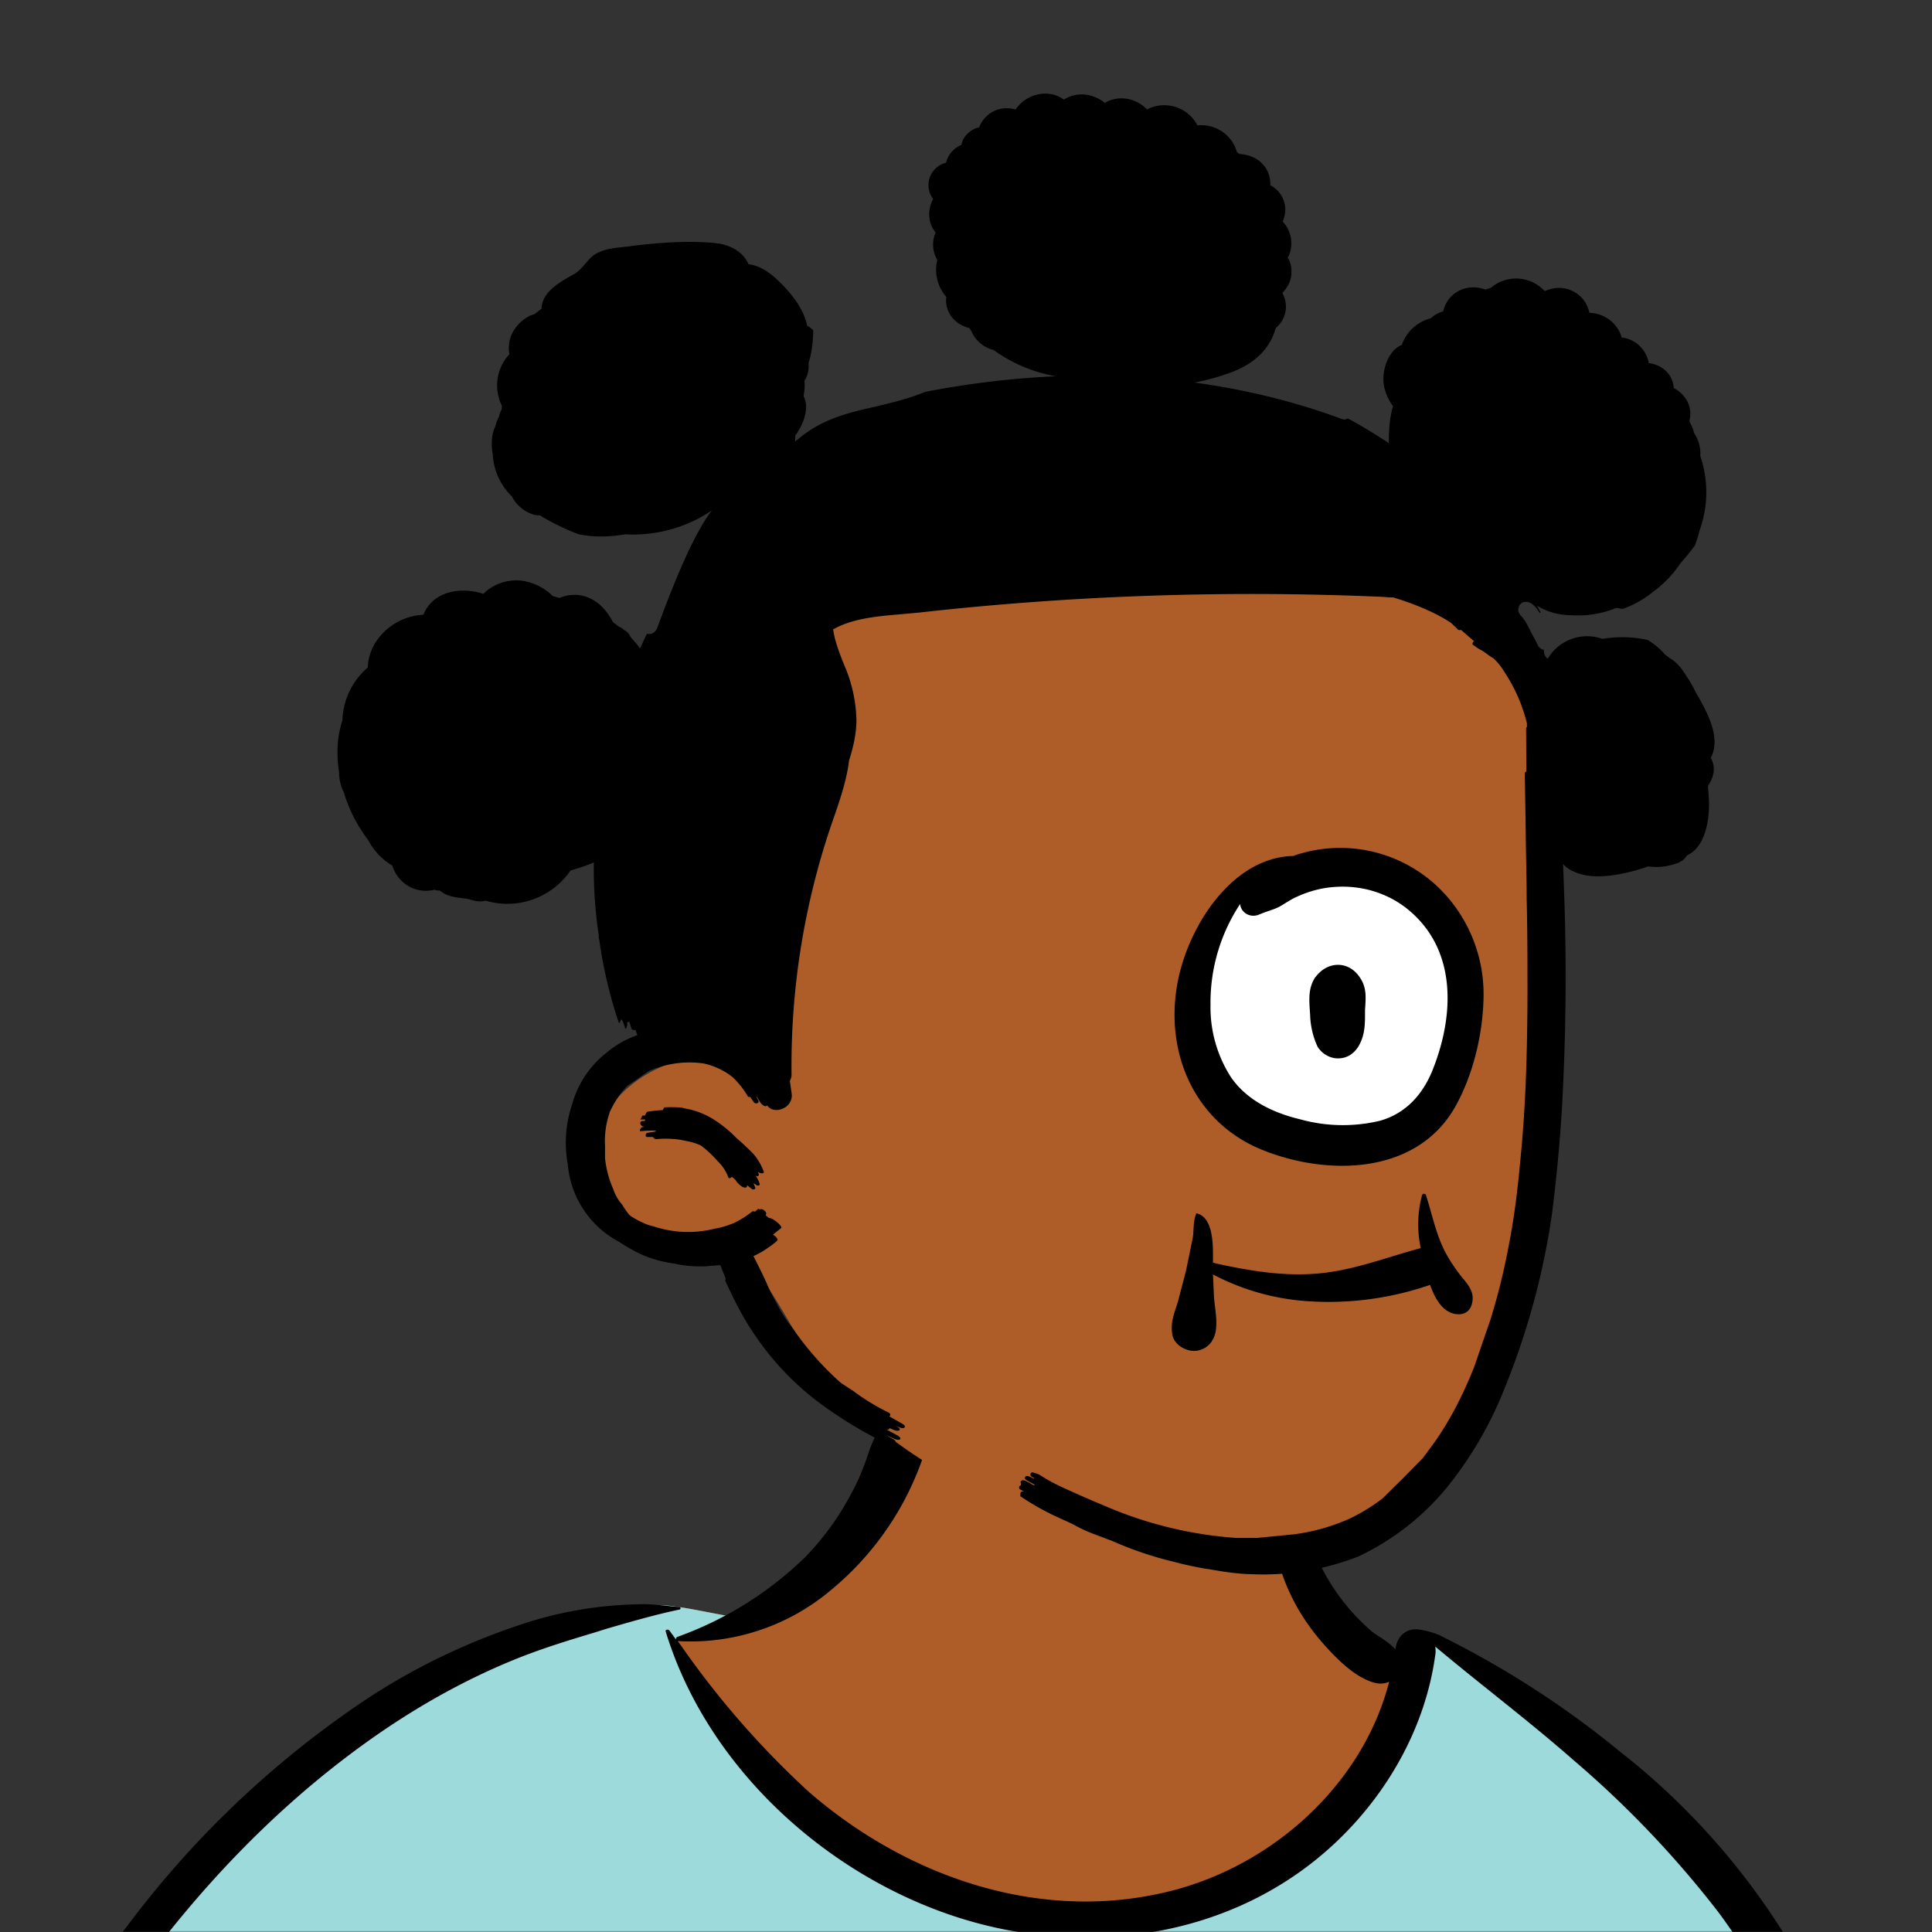
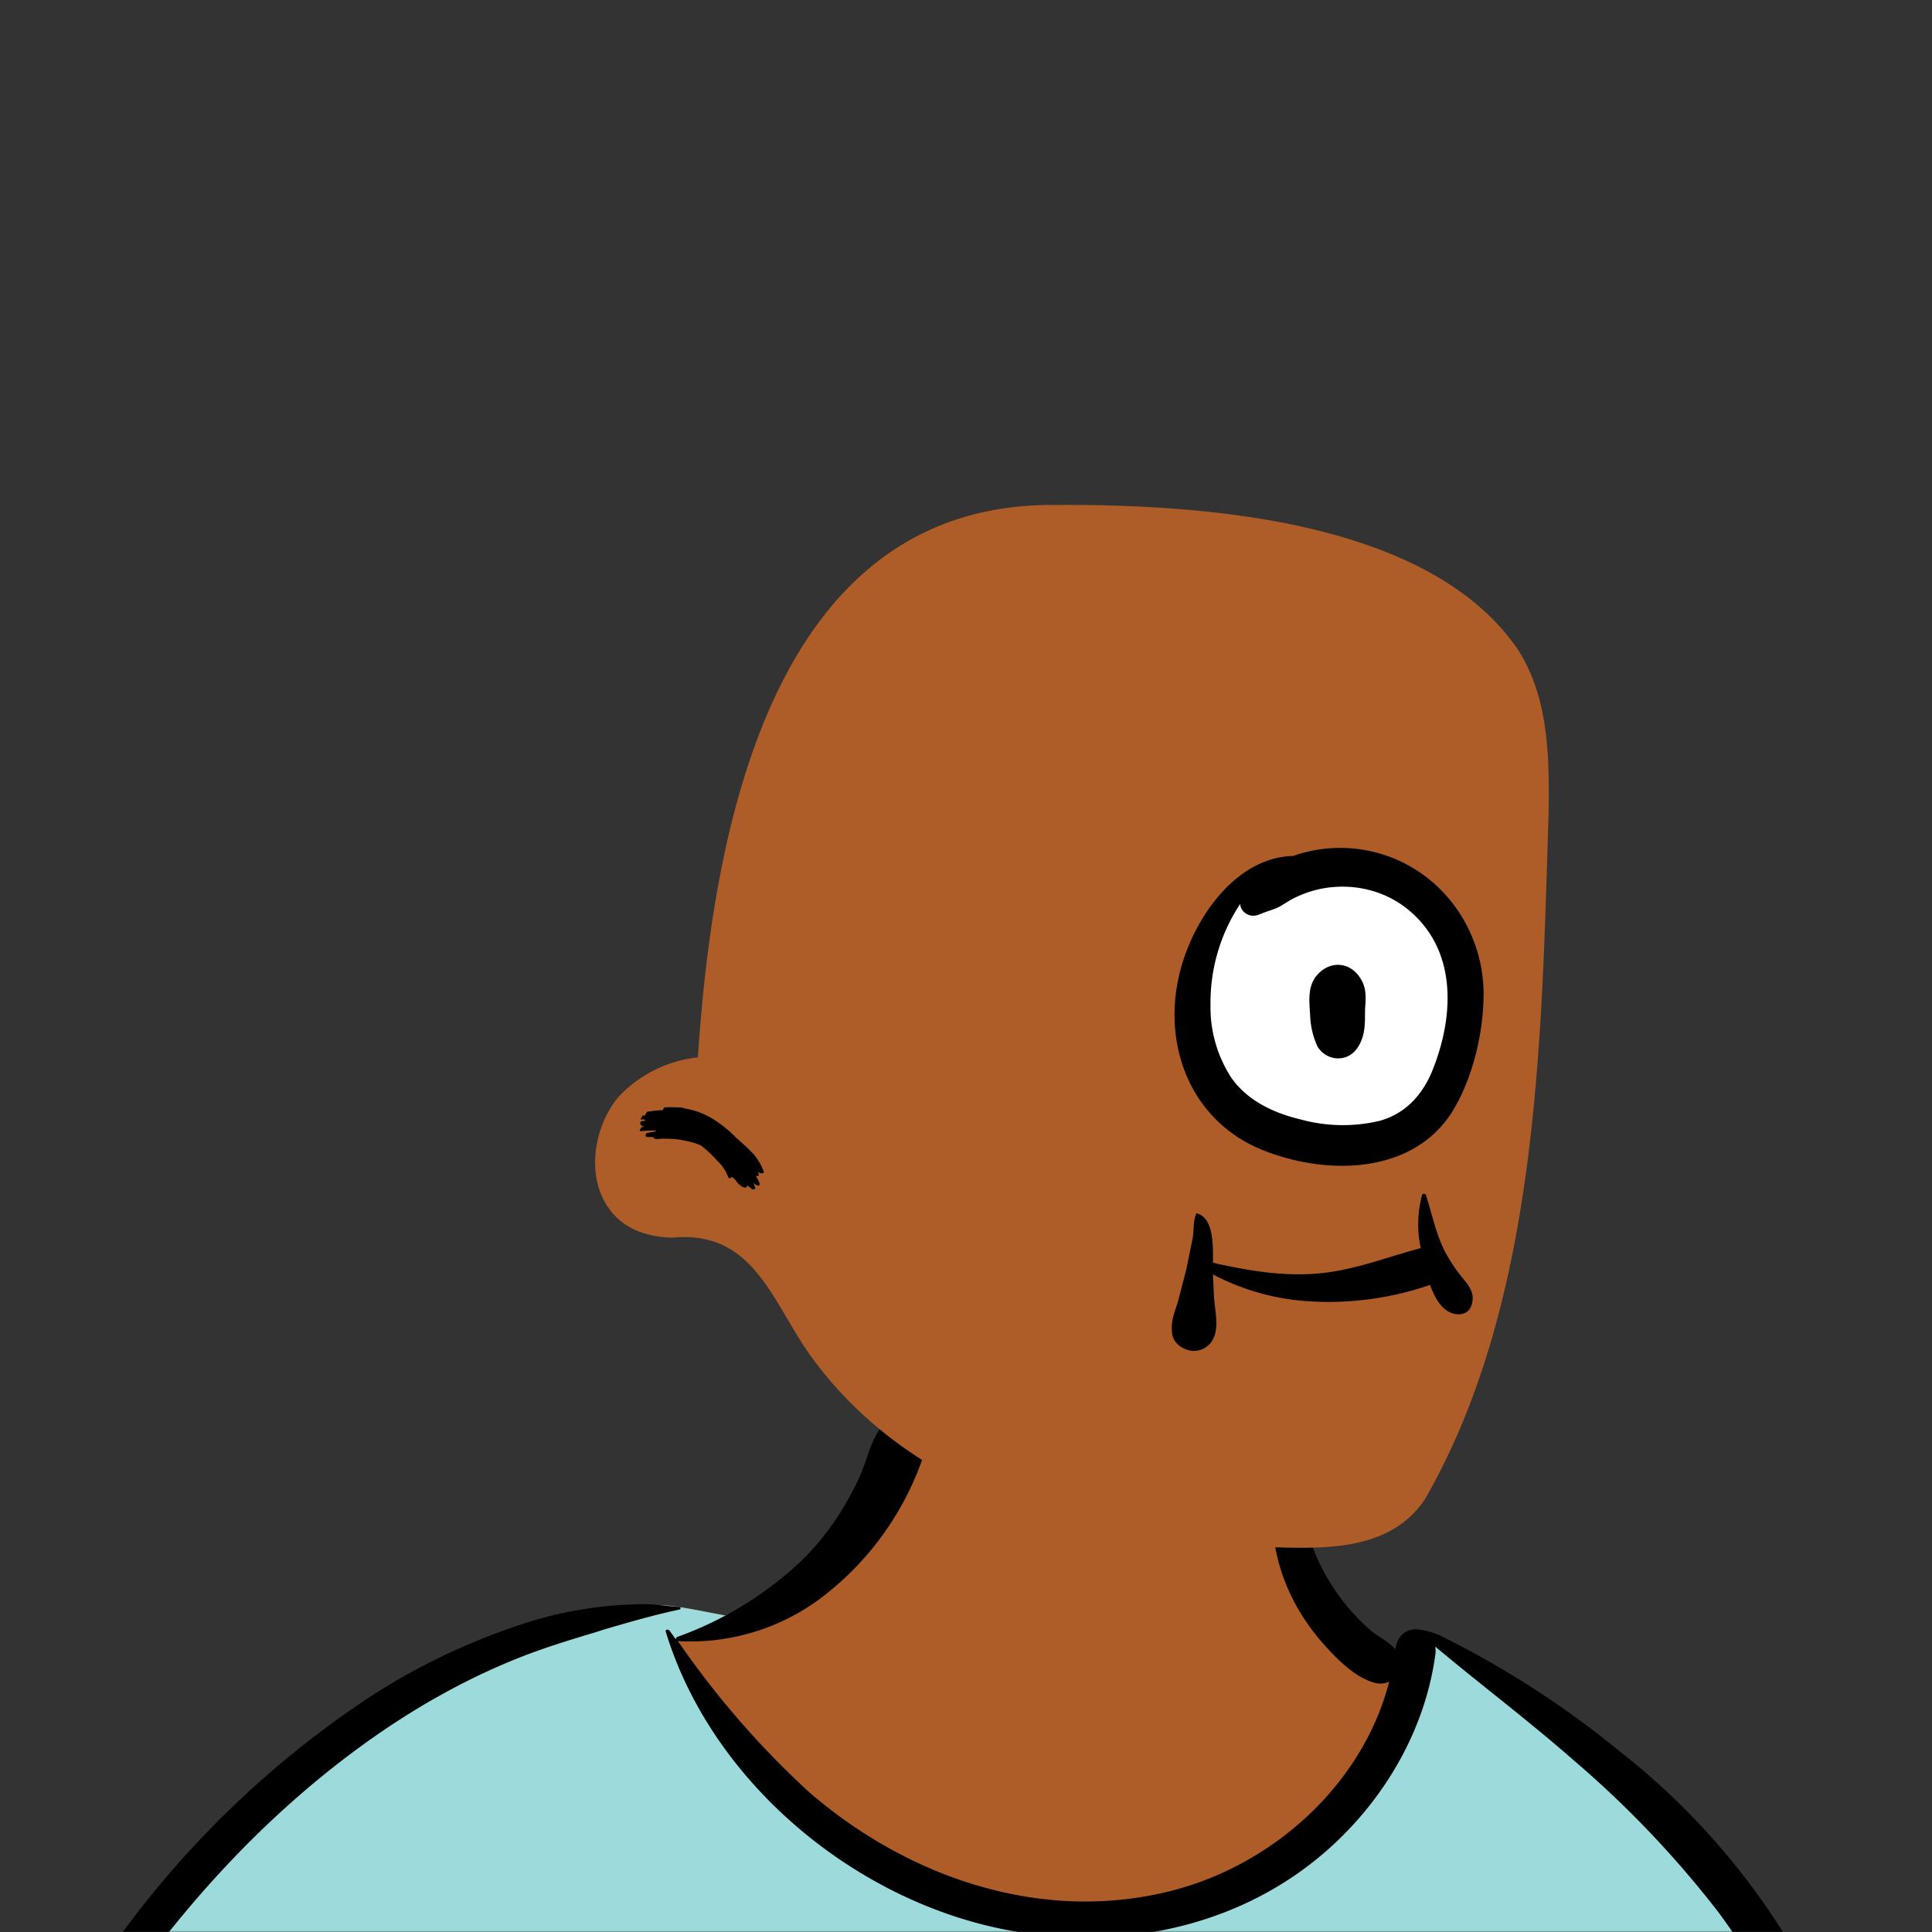
<svg xmlns="http://www.w3.org/2000/svg" viewBox="0 0 704 704" fill="none" shape-rendering="auto">
  <rect x="0" y="0" width="704" height="704" fill="#333333" stroke="none" />
  <mask id="viewboxMask">
    <rect width="704" height="704" rx="0" ry="0" x="0" y="0" fill="#fff" />
  </mask>
  <g mask="url(#viewboxMask)">
    <g fill-rule="evenodd" clip-rule="evenodd">
      <path d="M705.3 1074a2351.1 2351.1 0 0 1-15.6-101c-1-7.7-2.5-16.4 2.7-22 7.3-8 14-14.8 14.8-26.2.8-10.7-2.8-22.4-5-32.8a809.4 809.4 0 0 0-17.3-64.7c-6.6-21.7-13.9-43.2-21.3-64.6-6.9-20-13.5-40.3-22.5-59.5-17-36.5-46-63.5-81.6-81.6-9-4.5-27-20.5-36.3-24-8.5-3.4-8.5 6.3-16.9 2.6-6.7-2.9-13-6.7-16.7-13.2-4-7-14.3-16.9-15.9-25-3.3-17.4.3-32.2-12-45.3a90 90 0 0 0-41.1-23.8c-33.7-9.3-78.5-2.8-98.8 28.5-9.7 14.9-13 33-26.2 45.1-11.4 10.7-8.8 18-23.6 23.4-.9.3-23.6-4.5-24.4-4.2-16.2-3.5-31.7 6.2-46.5 11.8a325.4 325.4 0 0 0-63 32.3 399.2 399.2 0 0 0-102.3 98.5 482.5 482.5 0 0 0-76.4 161c-1.7 6.4-3.5 13-1.5 19.4 1.7 5.3 5.4 9.2 9.8 12.4 6 4.3 18 7 17.7 15.7-.1 6.6-2.4 13.5-3.5 20-1.3 7.7-2.3 15.5-3.4 23.2-4.8 35.4-8.6 71-10.3 106.6a920 920 0 0 0-.5 106c.1 2.3.8 4.5 2 6.2-1 .4-1.2 2.4.1 2.7l2.7.5a12 12 0 0 0 7 2.4l5.5.2c19.3 4 38.6 7.9 58.1 10.8 23.8 3.5 47.6 6.3 71.5 8.7 49.2 4.8 98 3.2 147.1.6a1877 1877 0 0 1 147.4-2c49.2 1.4 98.4 3.5 147.6 4.4 55 1 110-.5 164.8-5 7.5-.5 12.2-6.5 10.7-14-8.9-44.7-19-89.1-27-134Z" fill="#ae5d29" />
      <path d="m201 597.5 1.2-.4c14.5-5.7 29.6-14.8 45.4-11.4.5-.2 10.8 1.9 17.9 3.2l-6.7 7L247 598c40.7 67.1 88.8 100.7 144.3 100.7 55.5 0 97.7-33.6 126.4-100.7l4-1c.4 0 1 .2 1.5.4 9.3 3.6 27.4 19.6 36.3 24.1 35.6 18 64.5 45 81.6 81.6 8.7 18.6 15.2 38 21.8 57.5l.7 2c7.4 21.4 14.7 43 21.3 64.6 6.3 20.4 12 41 16.6 61.8l.7 2.9c2.2 10.4 5.8 22 5 32.8a29 29 0 0 1-3 10.7l-80.4 29 38.4 261.3c-35.1 1.5-70.3 2-105.5 1.3-49.2-.9-98.4-3-147.6-4.3-47.7-1.2-95.3-.7-143 1.7l-12 .6a946.3 946.3 0 0 1-139.5-1l-3.1-.3v-38.3l16.3-212.9-83-15.6-81.3-39.5a21.7 21.7 0 0 1-5.6-8.8c-1.9-6-.5-12 1-18l.5-1.3a492.8 492.8 0 0 1 76.4-161A399.3 399.3 0 0 1 138 629.7c19.8-13 40.9-23.9 63-32.3Z" fill="#9ddadb" />
      <path d="M232.2 584.6c5.1-.3 10.3.6 15.4 1 .4.1.6.8 0 .9-9 1.9-18 4.5-26.9 7.1l-3.8 1.2c-10 3-19.8 6-29.6 10-19.4 7.9-37.8 18.5-54.8 30.8C67.2 682.8 20 754.3-9.9 828.3a526 526 0 0 0-24.3 77c-.4 1.6-2 5.4-1 7 .7 1.3 3.6 2.1 5 2.9l4.5 2.3 25.2 12.9 2.3 1.1c38 18.6 78.4 34.4 121 35.5l.4-3.7a342 342 0 0 1 9.9-60c.3-1 1.6-.6 1.7.3 3 23.1 2 46.4 1 69.7-1.8 41-4.3 82.2-6.5 123.3-1.2 20.6-2.6 41-3.9 61.7-1.3 20.5-1.7 41.6-4.7 62-.6 4.6-6 7-10 6.6-4.4-.5-7.9-4.5-8-9 0-11.9 1.5-24 2.4-35.8l2.5-33.8c3.1-41.1 6.8-82.2 10.2-123.3a4771 4771 0 0 1 3.8-43.7C76.4 979.8 34.2 963-6.1 943.5c-.6 13.2-2 26.5-3.4 39.6-3.8 36.8-7.1 73.6-9.6 110.5a2254.2 2254.2 0 0 0-4.2 92.7l-.2 7c0 4.4-.5 8.5-4.3 11.7-3.7 3.3-8.9 3.5-12.6 0-5-4.6-4.2-10.9-4-17.1a1675.6 1675.6 0 0 1 1.8-47.2 1321 1321 0 0 1 10.5-109.5l2-14c3.5-26 7.5-52.7 15.5-77.9-3.1-1.5-6.2-3-9.3-4.7-5.5-2.7-11.2-5.4-16.6-8.4-4.2-2.5-7.9-5.8-9-10.8-1.4-5.5.6-11.5 2-16.9v-.4a502 502 0 0 1 26.6-80 523.2 523.2 0 0 1 67.8-117 353.8 353.8 0 0 1 88.7-83.3 239 239 0 0 1 53.8-25.7 142.6 142.6 0 0 1 42.8-7.5Zm90.1-66c6-6.5 18.1.2 15.2 8.8a108.2 108.2 0 0 1-34.7 52A79.4 79.4 0 0 1 247 598l1.7 2.4a321.1 321.1 0 0 0 46.1 52.6c36 31.2 84.8 48 132 36 37.1-9.4 69.8-38.8 79.4-76.2-1.3.6-3 .9-4.8.5-7.7-1.7-15.3-9.8-20.3-15.6-5.3-6.3-9.5-13-12.6-20.7-5.6-14-7.4-32.1.3-45.7 1-1.7 3-.7 3.3 1l.3 2.5c1.5 12.7 3.3 25 9.3 36.6a76 76 0 0 0 18.2 23.1c2.6 2 5.8 3.6 8.1 6l.5.4c.6-5 4.1-7.3 7.6-7.2 3.3.2 7.3 1.6 8.8 2.3l.1.1a341 341 0 0 1 65.1 42 259 259 0 0 1 88.4 129c7.5 25.3 11.8 51.4 16.3 77.4l2.8 16c4.2 23.9 8.9 48.4 18.4 70.7 2.5 5.7.6 11.1-5.5 13.4A1493 1493 0 0 1 688 953c3.7 16 6 32.5 8.7 48.5 6 34.1 13.2 68 19.4 102 3.2 17.5 6.1 35 9.3 52.3l4.7 25.2 2.4 13.6.1.7c.5 2.4 1 4.9.4 7.3-.8 2.7-2.9 4.6-4.8 6.6-1.6 1.6-3.8 1.6-5.7.7l-.7-.3c-3.4-1.6-6-3.2-7.3-7-.7-2.5-1-5.2-1.5-7.7a3535.6 3535.6 0 0 1-7.8-43.6l-1.6-9.1c-5.2-31.4-10.2-62.9-12.8-94.5-1-14-2.3-28.1-3.5-42.2l-.9-10.5c-1.1-13.3-2.5-27-2.7-40.5l-4.5 1.6L657 964c-5.5 2-12.5 6-18.4 5.2-2.9-.3-5-1.2-6.8-2.9 2 28.8 4.8 57.4 8.5 86a1965.7 1965.7 0 0 0 22 135c.6 3.2 1.4 6.4 1.9 9.6.5 3.7-.5 5.9-2.5 9-1.7 2.4-5 3.7-7.8 2-3.6-2.3-5.5-4.3-6.5-8.4-1-3.7-1.6-7.6-2.3-11.4a1654.2 1654.2 0 0 1-11.4-65.2c-7.8-52-12.7-104.4-15.2-156.8a1388 1388 0 0 1-1.4-77.8c0-13.3.5-26.6 1.4-39.9 1-13.4 3-26.5 4.8-39.8 0-.5.7-.5.7 0 .8 14.9 2.1 29.8 2.8 44.7.6 14.3.9 28.5 1.4 42.8.6 18.7 1.5 37.5 2.7 56.2a9.6 9.6 0 0 1 8.5-3.1c4.7-1 9.7-3.4 14.1-5l16.8-5.5 26.4-8.7a679 679 0 0 1-18-80.8l-2-12.3c-4-24.2-8.5-48.5-15.8-72a229.8 229.8 0 0 0-34.8-68.2 370.2 370.2 0 0 0-52.7-55.3C557 627 539.7 614 523 600c.1.9.2 2 0 3-3.5 25.9-17 50-35.8 67.9-37.7 36-93.6 43.4-142 26.5-46.7-16.3-88-55-102.6-102.8-.3-.8.8-1 1.3-.5l2.4 3.3c0-.4.2-.9.7-1a129 129 0 0 0 46.6-29.2 100.2 100.2 0 0 0 21.3-33.3l.4-1c1.7-5 3.2-10.2 7-14.2Z" fill="#000" />
    </g>
    <g transform="matrix(.998 0 0 1 156 62)">
      <path fill-rule="evenodd" clip-rule="evenodd" d="M397.2 173.7c-33-46.7-115.8-52-168.2-51.7-103.4-.9-125 118-130.5 201.3a46.6 46.6 0 0 0-29 14.4c-8.9 10.6-12 28.7-3.6 40.5C71.4 386 80 388.7 89.2 389c30.2-2.9 36.4 24 51.3 44.2 38.1 51.5 104.2 68.3 164.9 68.5 20.5.6 45.4 2.1 58.5-17.3 41.7-72.2 42.6-168 45.2-249.7.3-21 .2-43.1-11.9-61.1Z" fill="#ae5d29" />
      <g fill="#000">
-         <path d="M468.4 214.2c.4.8.7 1.7.9 2.6.5 3-.6 5.4-2 7.6l.3 4.4c.5 7.5-1.2 17.8-7.8 20.8l-.4.4c-.5.8-1.2 1.6-2.3 2a9 9 0 0 1-1 .7l-.1.2a14.3 14.3 0 0 0 .4-.5 21.7 21.7 0 0 1-11 1.3c-2.3.9-4.6 1.5-6.6 2-6.1 1.5-14 2.7-20 .1-1.8-.7-3.3-1.7-4.4-3l.5 14a859 859 0 0 1-.9 74.8 589.6 589.6 0 0 1-3.7 39.1A271.7 271.7 0 0 1 393 444a138 138 0 0 1-21 36 93.6 93.6 0 0 1-32.2 25.1 95.3 95.3 0 0 1-39.6 6.5c-5.1-.1-10.5-1-15.6-1.9h-.3c-4-.7-8-1.5-12-2.6a128.6 128.6 0 0 1-22.3-7.5l-6.6-2.5c-2.8-1-5.5-2.3-8.2-3.8L228 490a99.9 99.9 0 0 1-11.8-6.8l.1-.7c-.1-.3-.1-.6.3-.9.2-.2.7-.1 1.1 0l-1.6-.9a.8.8 0 0 1 0-1.3l.3-.2.1-.6c-.2-.4-.3-.8.1-1 .6-.6 2 .2 2.6.6h.2l1.1.7.8.4c0-.1 0-.2.2-.3l-2.8-1.5c-.5-.3-1.3-.9-.5-1.5.6-.5 2.1.4 2.9.8l.3-.1a18.3 18.3 0 0 0-1-.6c-1-.5-.3-2 .6-1.5h.2l.2.2c.6 0 1.5.4 2 .7 3.1 2 6.4 3.7 9.8 5.2a427.8 427.8 0 0 0 13.8 6 146.7 146.7 0 0 0 48 11.7h7.7l13.4-1.3 1.4-.2a74.1 74.1 0 0 0 18.7-5.4c4.2-2 8.4-4.5 12.3-7.5l7.4-7.3 7.3-7.4 4.5-6.1c5.8-8.3 10.4-17.5 14.2-27l6-17.4a237.5 237.5 0 0 0 6.4-25.6c2.2-10.8 3.5-21.6 4.5-32.5 2-19.8 2.5-39.6 2.6-59.5 0-11.9 0-23.7-.3-35.6 0-6.9-.2-13.7-.3-20.6a2668.7 2668.7 0 0 0-.4-25c0-.5.2-.8.6-.8l-.1-15.6c0-.4.1-.6.3-.7v-1.3a59 59 0 0 0-8.4-19c-1-1.7-2.3-3.3-3.8-4.7l-1-.6a244.4 244.4 0 0 1-2.8-2l-1.8-1-1.7-1.2c-.7-.3-.3-1.2.2-1.5l-.3-.2-4.5-3.9c-.3.2-.7.1-1 0a66 66 0 0 0-2.7-2.6 60.3 60.3 0 0 0-6.8-3.8 100.6 100.6 0 0 0-13.9-5.3l-.2-.1H351l-2.3-.2a1094.6 1094.6 0 0 0-169.3 5.7l-6.5.6c-8.2.7-17 1.4-24 5l-1 .5c.5 4 2 7.8 3.4 11.5l.7 1.7a53 53 0 0 1 4.4 20.2c-.1 5-1.2 9.7-2.7 14.4-.8 6.6-2.9 13-5 19.2a272 272 0 0 0-16 95.3c0 .9-.3 1.6-.6 2.3v.1l.6 4.2c1 5.5-6.4 8.3-8.9 4.6a1 1 0 0 1-.6.3c-.7 0-1.7-1-2-1.5l-1.2-2-.2-.1.4.8.4.8c.4 1-1.2 1.3-1.7.5l-1.4-2c-.3.2-.5.2-.7 0a33 33 0 0 0-5.5-7 25.6 25.6 0 0 0-10.8-5.1 37 37 0 0 0-20 2.8l-7.9 5.5-1.8 2a37.4 37.4 0 0 0-4.6 7.7v.2l-.1.3a31 31 0 0 0-1.5 11.5v4.5c.4 3.9 1.4 7.7 3 11.3a16 16 0 0 0 3.3 5.7c.8 1.4 1.7 2.7 2.8 3.9 2 1.4 4.4 2.6 6.8 3.5l1.9.5a39.8 39.8 0 0 0 22.3.8c2.5-.4 5-1.2 7.3-2.2 2.2-1.1 4.4-2.5 6.3-4 .3-.2.6-.1 1 0l.2-.1 1-.9c.3 0 .4 0 .5.3l.2-.1c.7-.6 3 1.1 2 2.1l1.2 1c1.7 0 5.2 3.2 4.5 3.7l-3 2.4c1 .6 2.1 1.7 1.6 2.1-1 1-2.2 1.9-3.3 2.6a30.4 30.4 0 0 1-5.4 3.1c1.7 3.4 3.4 6.7 4.9 10.1 1 2.4 2.2 4.7 3.5 7 1.7 3.4 3.8 6.6 6.2 9.6a109.1 109.1 0 0 0 17.3 19.5l4.6 3c4 3 8.3 5.6 12.8 7.8.5.2 1 .9.3 1.4l4.4 2.5c.7.4 1.8 1 1 1.7-.6.4-2.4-.4-3.5-1l.3.2h.2v.1c.5.3 2.2 1.2 1 1.7-.6.1-1.1 0-1.7-.2l-1.6-.7c0 .1-.1.3-.4.5h-.7l3.7 2c.4.2 2 1.1 1 1.7-.6.1-1.1 0-1.6-.2a27.8 27.8 0 0 1-3-1.4l-.4-.2h-.5l3 1.5c.6.3 1.6 1 .7 1.6-.6.5-2.2-.3-3.1-.9l-.2.3c-.7.4-2.1-.4-2.8-.8-.2 0-.2-.1-.3-.2a155.4 155.4 0 0 1-22.6-14.3 102.4 102.4 0 0 1-21.5-22.8c-4.6-6.5-8-13.3-11.3-20.5 0-.1 0-.4.2-.7a210 210 0 0 1-2-5l-5.2.4c-4 .2-8-.1-11.7-1-4.6-.6-9.1-1.9-13.2-3.9a69.8 69.8 0 0 1-6.9-4 35.3 35.3 0 0 1-18.7-28.3 43 43 0 0 1 1.5-21.5 36 36 0 0 1 12.9-19.3 34.9 34.9 0 0 1 11-6.2l-.7-1.9c-.3.1-1.3 0-1.4-.4l-.5-1.6-.4-1-.7.2v1c0 .3-.5 2-.8 1.1l-.5-1.6-.4-1-.5-.5-.1-.3v.3c0 .2-.6 1.6-.7 1.3-1.7-4.7-3-9.6-4.2-14.5a159.4 159.4 0 0 1-3-15.8l-.2-.7v-1a165.8 165.8 0 0 1-1.8-26.5h-.2l-.1.1c-2.6 1.1-5.4 2-8.2 2.8a28 28 0 0 1-31 11l-1 .2c-1.6.2-2.9-.1-4.2-.5a18.1 18.1 0 0 0-3.2-.6c-3.3-.4-6-.8-8.3-2.8-.7 0-1.4 0-2-.3-6.4 1.6-13.1-1.8-15.4-8.8a23.6 23.6 0 0 1-8.8-9.3 54.5 54.5 0 0 1-9-17.8h-.1c-1-2.2-1.5-4.5-1.5-6.8-1-6.5-.8-13 1.2-18.9a26.4 26.4 0 0 1 9.3-19.4c0-3.6 1.6-7.7 3.7-10.4a22.1 22.1 0 0 1 16.6-8.8c3.3-8.4 13.3-10.4 21.9-7.6 3.5-3.6 8.8-5.4 14-4.8a20 20 0 0 1 11.3 5.6l2.5.7c2.7-1.2 6-1.5 8.8-.7 5 1.3 8.4 5.1 10.7 9.5l2.1 1.6c.8.3 1.5.8 2 1.3 1 .5 1.8 1.3 2.3 2.5 1.2 1.3 2.4 2.7 3.5 4.2a207 207 0 0 1 2.5-5.4c1.4.4 3-.2 3.7-2l.2-.5c4.4-11.8 12.3-32.7 19.8-42.4a51.5 51.5 0 0 1-31.7 8.7c-5.7 1-11.5 1.1-16.9 0a88.6 88.6 0 0 1-13.7-6.6l-.3-.3c-.7 0-1.4 0-2.2-.2a13.2 13.2 0 0 1-8.2-6.7 23 23 0 0 1-7-15.4c-.6-3-.5-6.3.5-9.2l.3-.6a25.6 25.6 0 0 0 .3-1c.3-1 .7-2 1.2-2.9.2-1 .5-1.8 1-2.7v-1.3c-3-6-2-13.8 2.8-18.7a12 12 0 0 1 2-9.3c1.3-2 3.3-3.6 5.5-4.8l1.6-.5 2.6-2c.2-5.9 6-9.3 11.1-12.2l.8-.4c1.6-1 2.8-2.3 4-3.7 1.3-1.5 2.5-3 4.3-3.9 3.1-1.7 7-2 10.6-2.4.8 0 1.5-.2 2.3-.3 10-1.2 20.5-2 30.5-1 5.5.6 10.1 3.3 12 7.7 4.8.5 9 4 12.4 7.5 4.2 4.4 7.7 9 9 14.9.8.4 1.5 1 2.2 1.6 0 4-.5 8.2-1.7 12a10 10 0 0 1-1.5 6.5c.2 1.9 0 3.7-.3 5.6 2.2 4 .1 10.1-3 14.2l-.1 2.2c.2 0 .4-.2.5-.3 9.2-7.9 18.6-10 28.7-12.3 5.8-1.4 11.9-2.8 18.3-5.4a323.6 323.6 0 0 1 48-5.7h-.3c-8.2-1.4-16-4.7-22.8-9.6a11.7 11.7 0 0 1-8.1-7l-.8-1c-5-1.2-9-5.6-8.3-11.3a15.1 15.1 0 0 1-3.3-13.5c-1.8-3-2-6.8-.6-10-2.9-3.5-3-8.3-.9-12.2a8.3 8.3 0 0 1 0-10.1 8.4 8.4 0 0 1 4.7-3.1 9.5 9.5 0 0 1 5.6-6.5c.4-2 1.5-3.7 3.5-5.1 1-.7 2-1.1 3-1.3a11 11 0 0 1 4.6-5.5c2.7-1.6 5.9-1.8 8.7-1 3.7-5.6 12-7.8 17.6-3.6 4.7-3 10.7-2.3 15 1.2 5-3 11.4-1.8 15.4 2.4 6.5-3.5 15-.9 18.4 5.8 6.6-.7 12.7 3.5 14.4 9.7l.9.7c4 .3 7.6 1.8 9.8 5.4 1.1 1.8 1.6 4 1.5 6a10 10 0 0 1 4.5 13.2c3.3 3.5 4.2 8.8 1.9 13.2 1 1.6 1.4 3.5 1.3 5.5 0 3-1.5 5.4-3.3 7.4a10 10 0 0 1-2.4 12.7c-2.2 7.8-7.8 13-16.3 16.2a86 86 0 0 1-13.4 3.7c18.3 2.5 36.3 6.8 53.6 13.2 1 .4 1.7.3 2.3-.1l.5.2.6.3a188 188 0 0 1 14 8.5V98c0-4.1.4-8.2 1.5-12-1.5-2-2.5-4.2-3.1-6.5-1.5-5.8 1.3-13.9 6.3-15.8 1.7-4.9 5.7-8.4 10.5-9.7l1.3-1c1-.7 2.1-1.2 3.3-1.5.6-2.6 2-5 4.4-6.7 3.4-2.4 7.5-2.6 11-1.3l2-.6a14.2 14.2 0 0 1 19.7 1.2c3.5-1.6 7.5-1.7 11 .4 2.9 1.7 4.7 4.5 5.3 7.5 5.4.1 10.3 3.7 11.8 9 5 .5 9 4.4 9.9 9.3 3 .4 6 1.9 7.8 4.8a9.9 9.9 0 0 1 1.3 4.3c1.6.8 3 2 4.1 3.5 2 2.6 2.3 5.7 1.6 8.6l.2.4.3.6c.5 1 1 2.2 1.3 3.4 1.6 2.4 2.4 5.3 2.2 8.3a40.8 40.8 0 0 1-.3 27.2c-.4 1.8-1 3.6-1.7 5.4-1.6 2.2-3.4 4.4-5.3 6.5a41 41 0 0 1-10 10.4 36.8 36.8 0 0 1-11.1 6.2l-2.2-.4a36.6 36.6 0 0 1-16 2.7c-5 0-9.3-1.2-13-3.5l.8 1.5.5 1-.3.2c-.8-1.3-1.7-2.5-2.8-3.3-1.4-1.1-3.7-1.2-4.7.6v.1c-.5 1-.5 2 0 2.7l.4.7.1.1c1.4 1.2 2.7 3.8 4 6.5.9 1.5 1.7 3 2.4 4.6.5.7 1.3 1.3 2.1 1.4-.1 1.3.4 2.6 1.4 3.2l1-1.5a16.8 16.8 0 0 1 19-5.7 43.4 43.4 0 0 1 16.5.4 26.1 26.1 0 0 1 6.3 5.3l2 1.5c2.5 1.4 4.4 4 6 6.6 1.2 1.8 2.3 3.7 3.2 5.6 4.4 7.5 9.4 16.8 5.5 24Z" />
        <path d="M118.7 358.4c1.6 1.8 2.8 3.9 3.7 6.1.4.8 0 1.2-.8 1-.3 0-.8-.2-1.2-.5l.2.5c.4.7 0 1.3-.8 1l-.2-.1c.5.8 1 1.7 1.3 2.5.4.8 0 1.4-.9 1l-1.3-.8.2.3.4 1c.4.7 0 1.1-.9 1l-1.8-1.4-.2-.1c.2.6-.3 1-1 .8-.9-.1-2.6-1.7-3-2.5l-.1-.2-1.4-1.2c-.4.5-1 .8-1.3.2-.8-2.2-2.1-4.2-3.9-5.9a40.4 40.4 0 0 0-6.1-5.7 22.2 22.2 0 0 0-5.2-1.6l-.4-.1H94l-2-.4c-3-.4-5.8-.5-8.7-.2-.5 0-1-.4-1.2-.8h-2c-1 .1-.8-1.4 0-1.5l3-.5v-.3a36 36 0 0 0-5.5.2c-.8 0 .2-1.5.6-1.5h.3l.3-.1v-.1c-1.2 0-2-1.7-.6-2h.5l.5-.1v-.5h-1.7l.4-.6c.1-.4.3-.8.5-.8h.4l.5-.1c0-.4.5-1.2.8-1.3 1.9-.3 3.7-.5 5.6-.6.2-.4.4-1 .7-1a51.2 51.2 0 0 1 6.3.1l1 .3a28.5 28.5 0 0 1 11 4.3 45.5 45.5 0 0 1 8 6.6 86.2 86.2 0 0 1 6 5.6Z" />
      </g>
    </g>
    <g transform="translate(315 248)">
      <g fill-rule="evenodd" clip-rule="evenodd">
        <path d="M171 171c28.2 0 51-23.3 51-52s-22.8-52-51-52-51 23.3-51 52 22.8 52 51 52Z" fill="#fff" />
        <path d="M203.1 187.8a.8.8 0 0 1 1.6 0c2.2 6.9 3.5 13.6 6.7 20a57.8 57.8 0 0 0 6.9 10.3c2.4 2.9 4.2 5.6 2.9 9.5-.6 2-2.3 3.2-4.3 3.3-5.6.2-8.8-5.1-10.8-10.7a113.2 113.2 0 0 1-43.7 6 86.4 86.4 0 0 1-35.4-9.8l.3 6.8c.1 4.2 1.3 8.9.8 13-.4 4.1-2.8 7.3-7 8-3.6.5-8.2-2-8.9-5.8-.8-4.6.7-7.8 2-12l3-11.5 2.4-11.7c.5-2.8.1-6 1.2-8.7 0-.3.2-.4.5-.3 5.4 1.5 5.7 10.2 5.7 14.9v3l2 .5c11.3 2.4 22.3 4.3 34.2 3.6 14-.8 26.3-5.9 39.5-9.4a41 41 0 0 1 .4-19Zm-46.6-124a51.6 51.6 0 0 1 55.8 14.9 54.2 54.2 0 0 1 13.3 35.9c-.1 13.6-3.7 29-10.4 40.8-14.2 25-47.2 25.2-71 15.3-25.3-10.7-35.6-37.6-29.5-63.5 4.6-19.6 20.2-43 41.8-43.3Zm41.3 19.4c-7.5-6-17-8.7-26.5-8-4.7.3-9.5 1.6-13.8 3.6-2.3 1-4.3 2.5-6.5 3.7-2 1-4.2 1.5-6.3 2.4l-.8.3c-3.3 1.5-6.8-.7-7-3.8a65 65 0 0 0-10.8 36.8 47 47 0 0 0 7.5 26.4c5.9 8.5 15.6 13 25.3 15.3a58 58 0 0 0 28.9.5c9.7-2.7 16-10 19.5-19.2 7.8-20 8.4-43.6-9.5-58ZM164.4 108c4.3-5.8 11.9-6 16 0 2.7 3.8 2.3 7.5 2 12v1c0 3.4 0 7-1.4 10.3-1.7 4.2-5 6.8-9.5 6.3-2.8-.4-5-2-6.4-4.2a29.7 29.7 0 0 1-2.7-11.5l-.2-3c-.2-3.9-.2-7.5 2.2-11Z" fill="#000" />
      </g>
    </g>
    <g transform="translate(279 400)" />
    <g transform="translate(179 343)" />
    <g transform="translate(203 303)" />
  </g>
</svg>